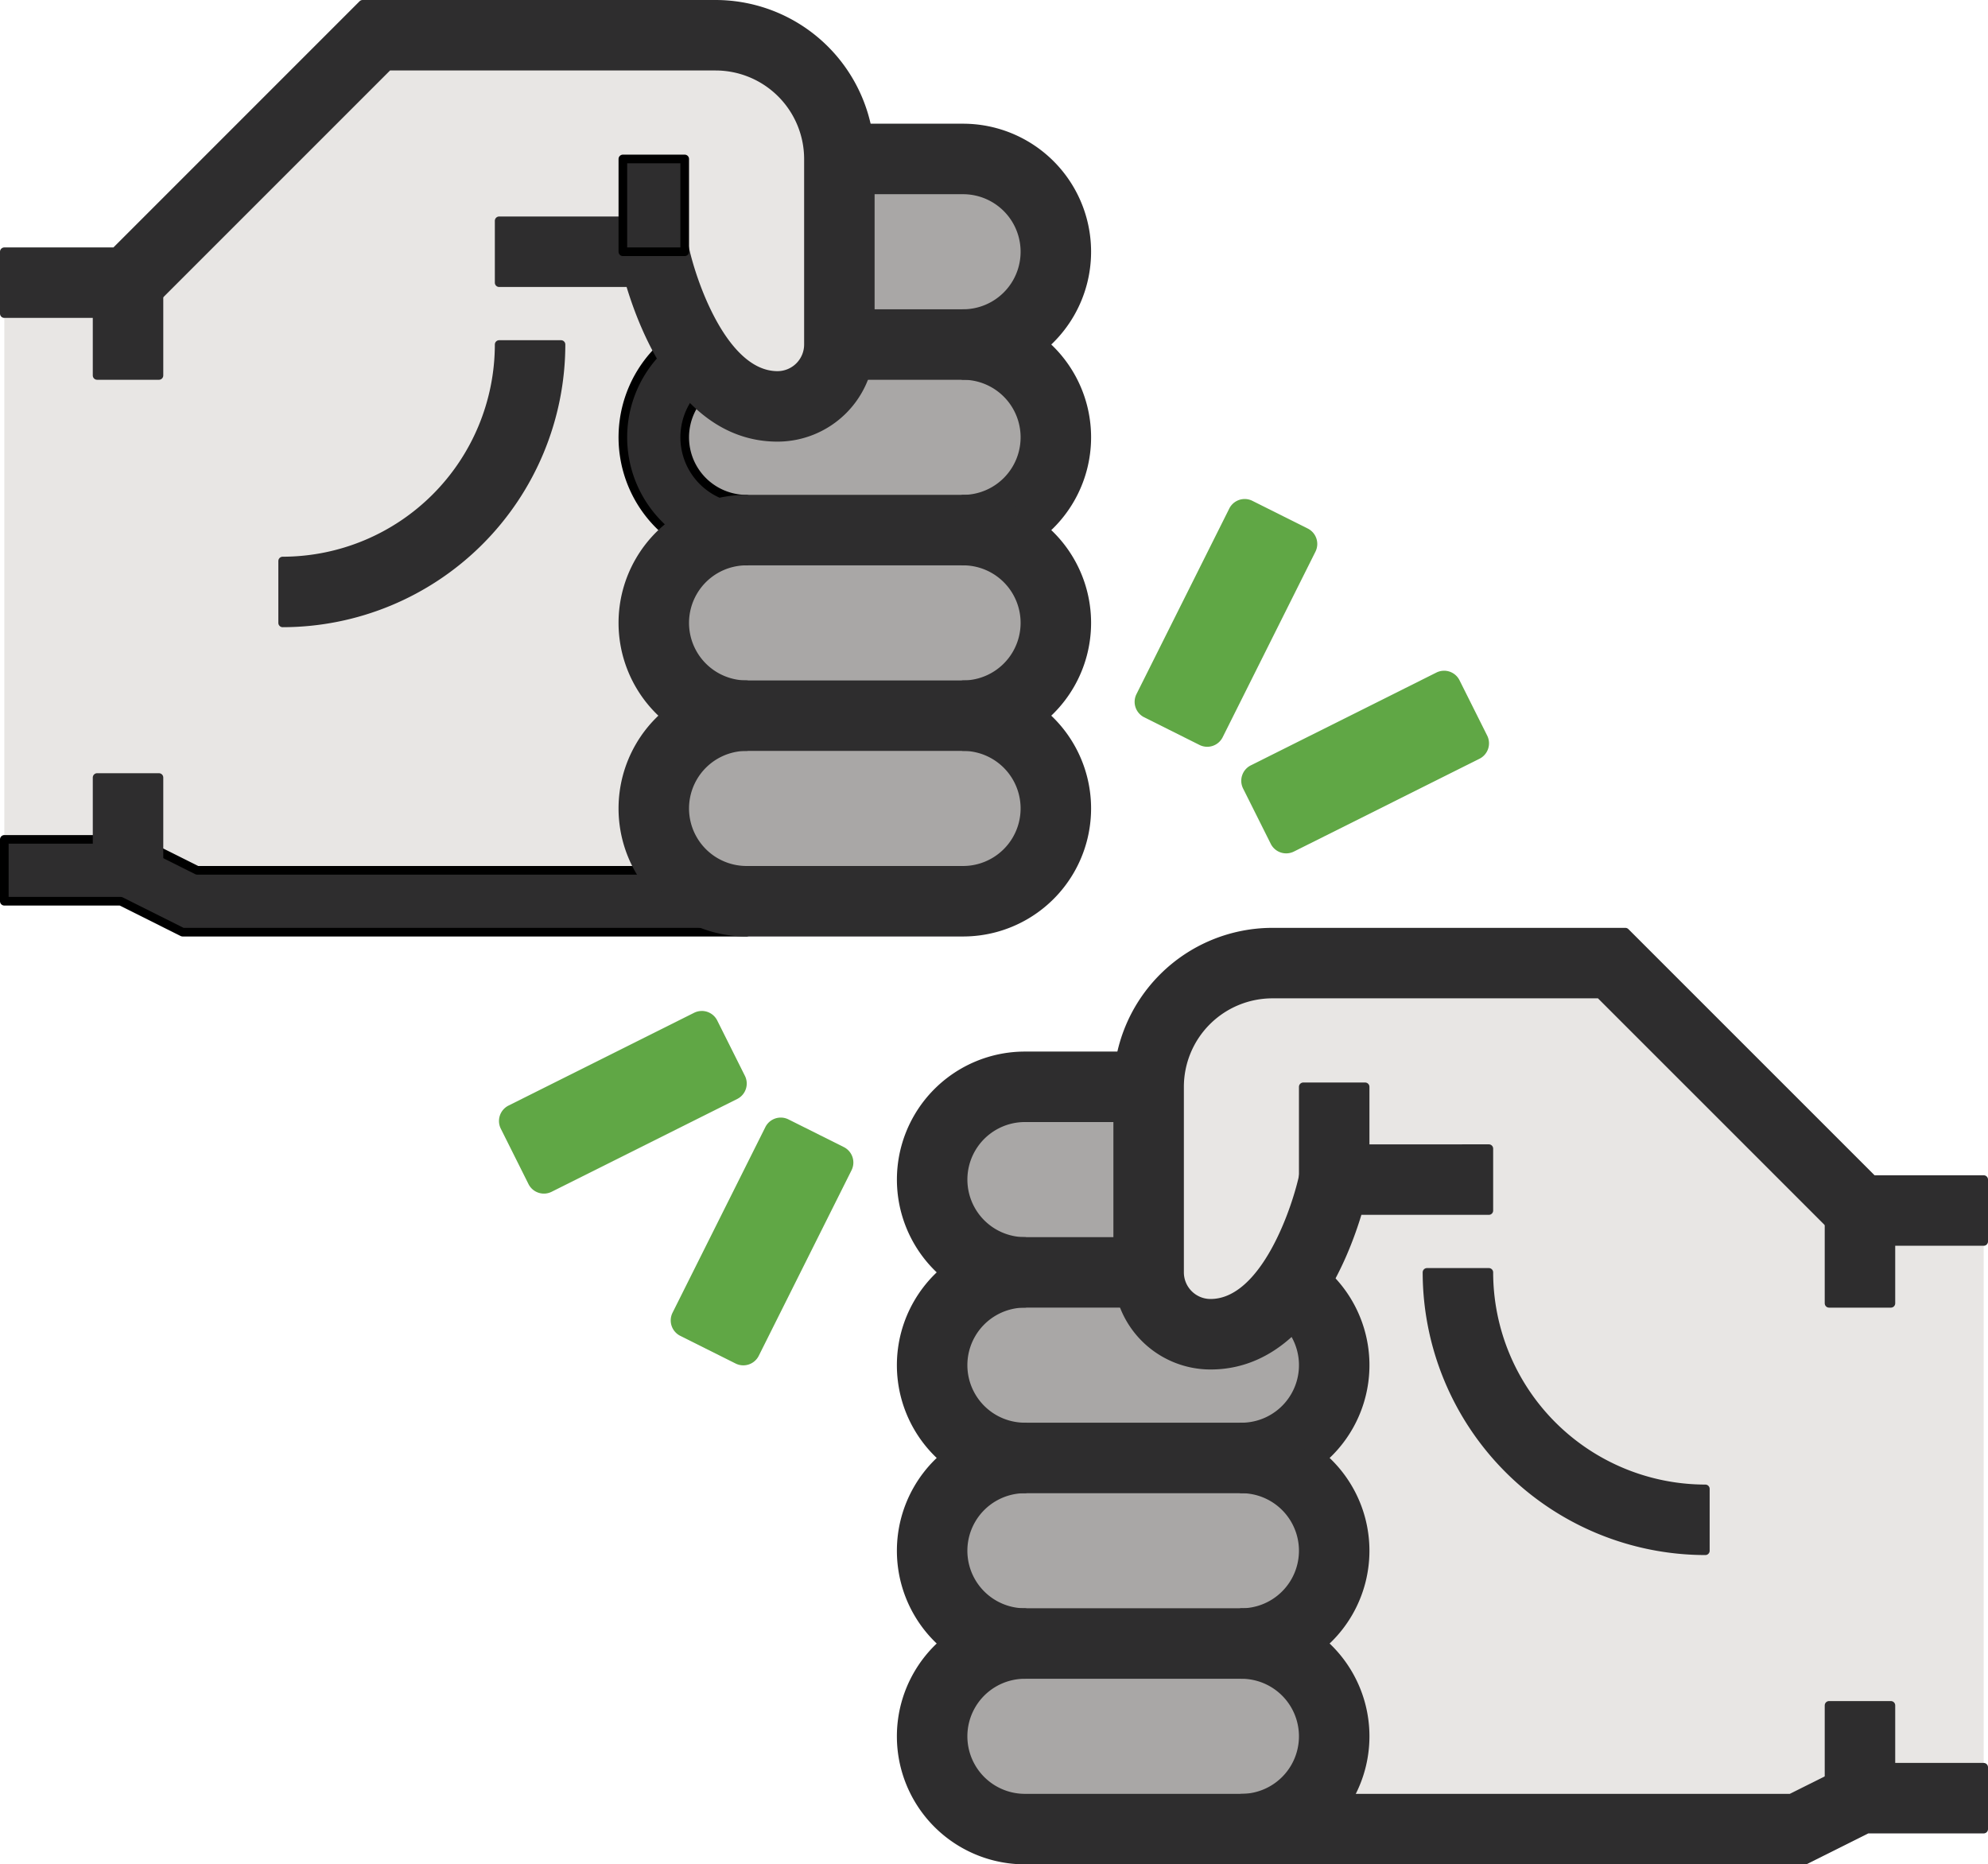
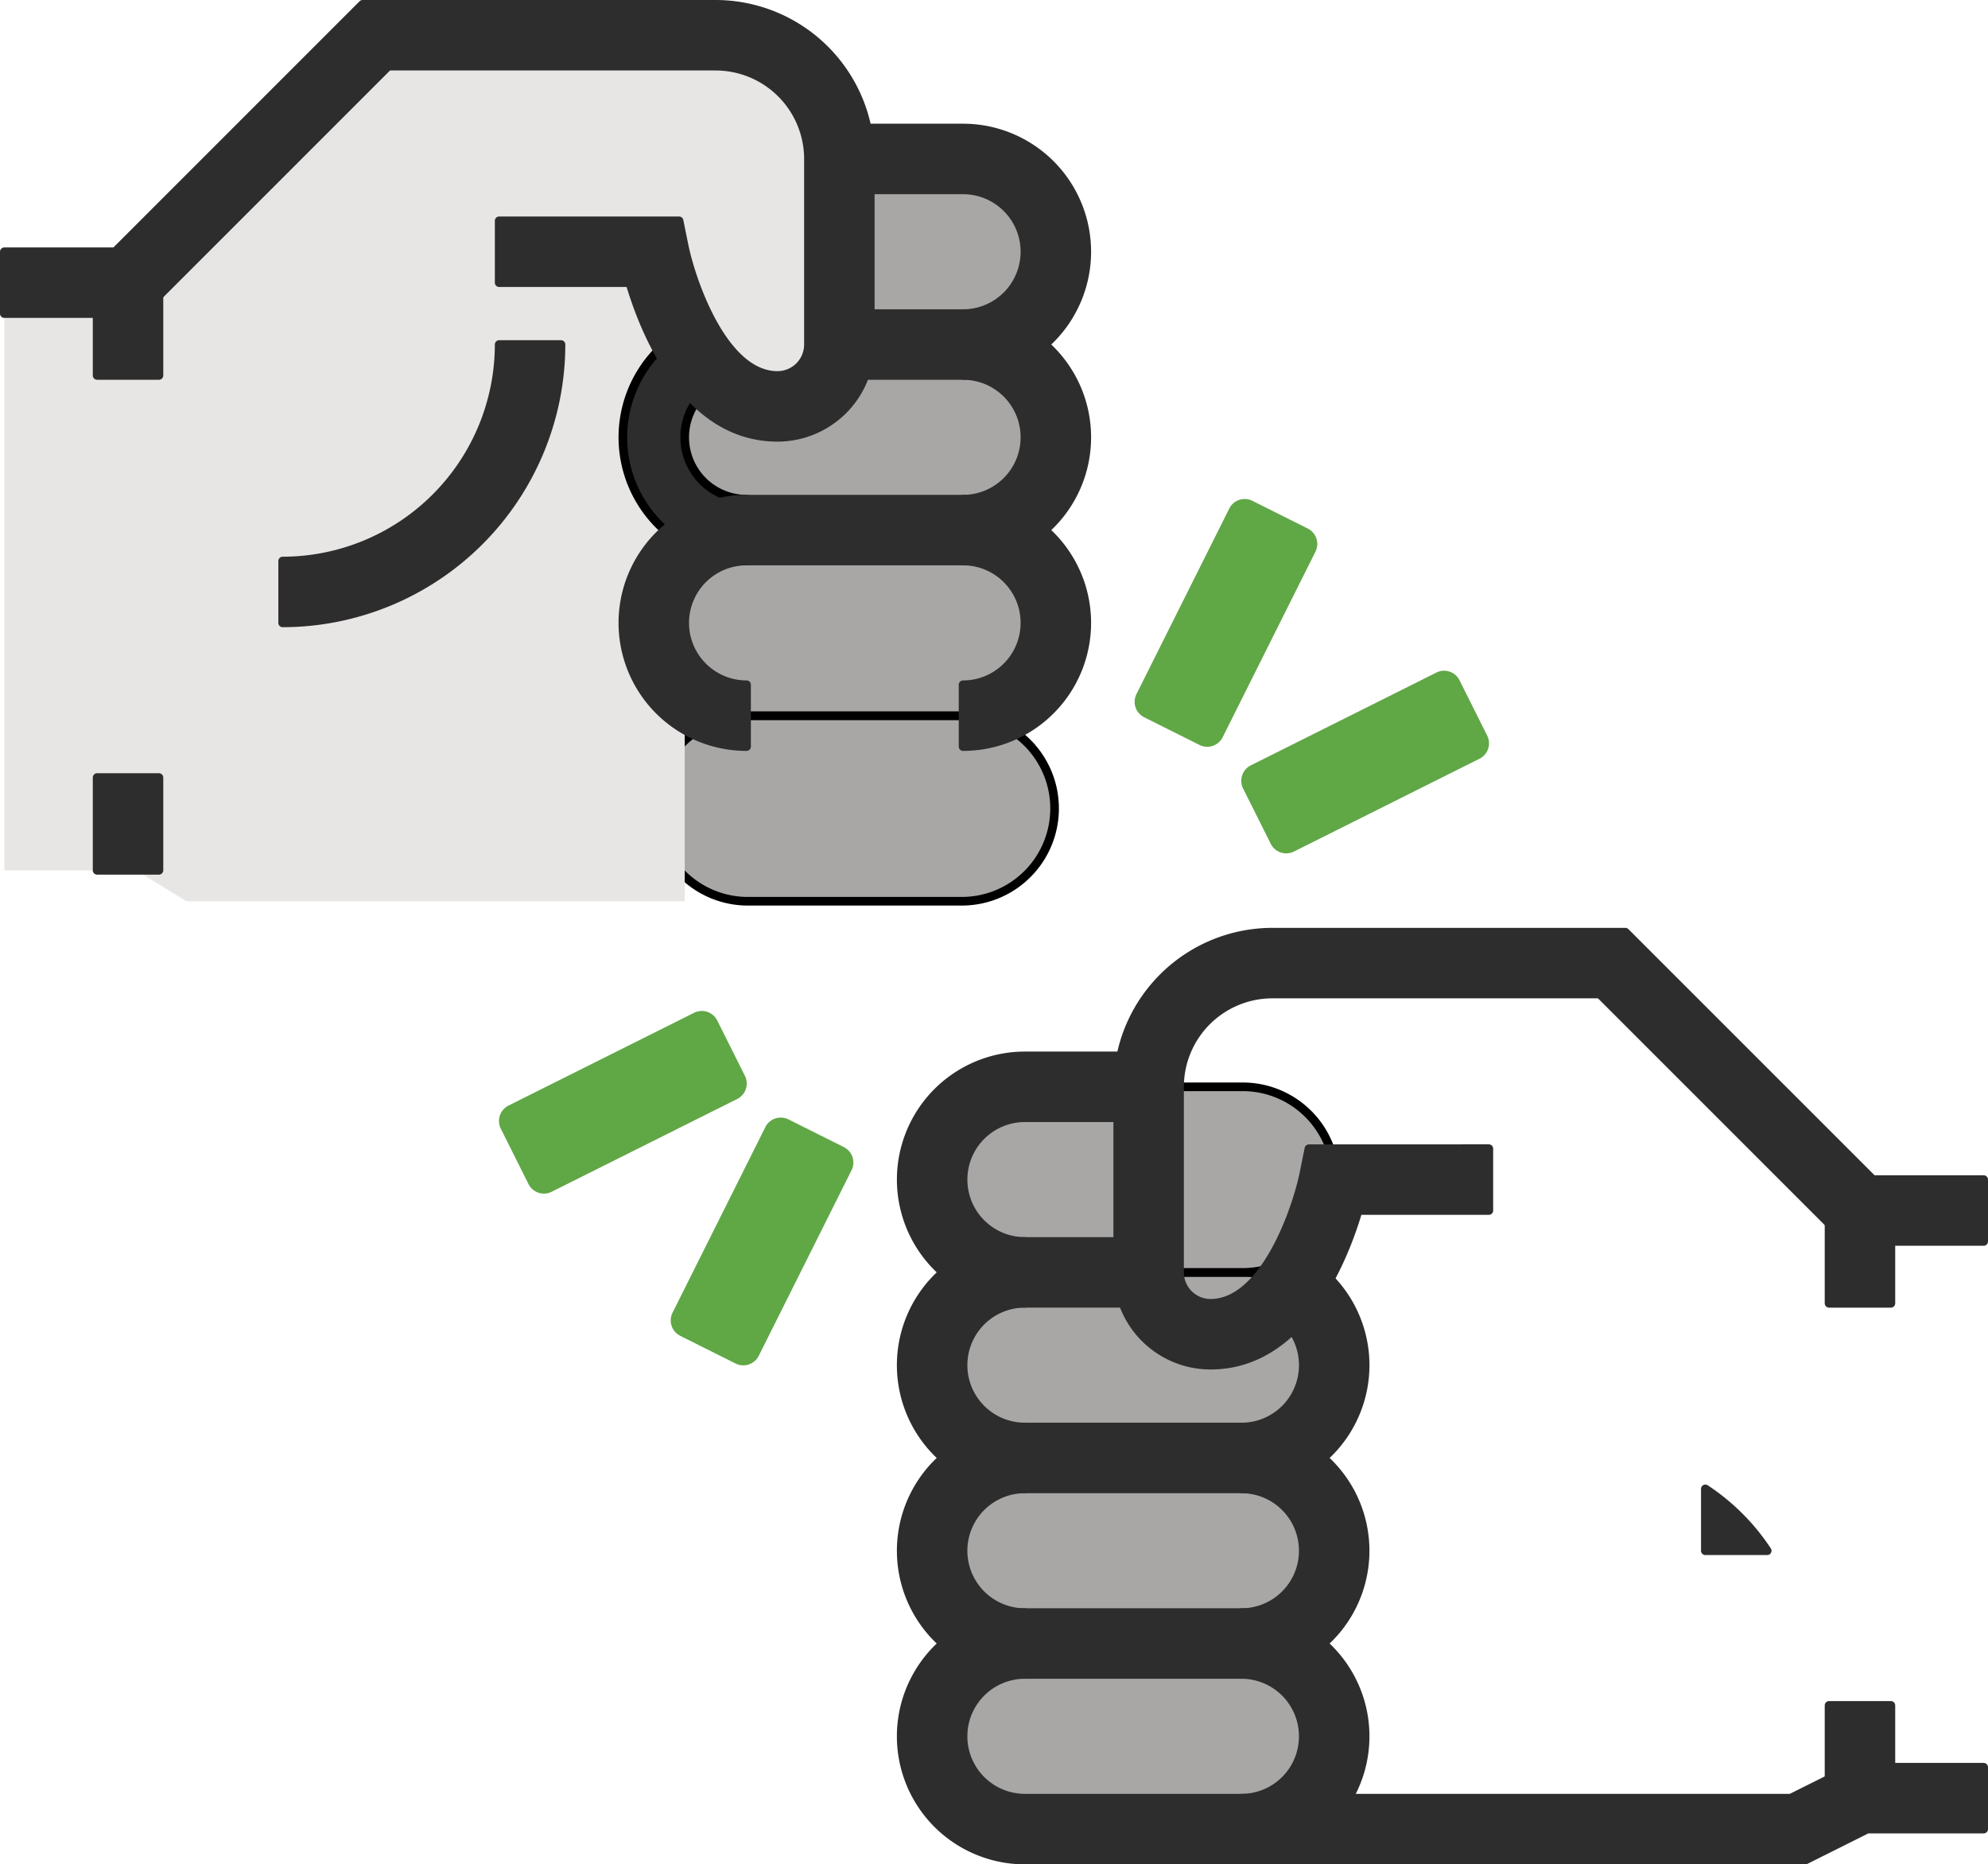
<svg xmlns="http://www.w3.org/2000/svg" viewBox="0 0 115.224 108.054">
  <defs>
    <style>.cls-1{fill:#a9a7a6;}.cls-1,.cls-3{stroke:#000;}.cls-1,.cls-3,.cls-4{stroke-linecap:round;stroke-linejoin:round;stroke-width:0.5px;}.cls-2{fill:#e8e6e4;}.cls-3,.cls-4{fill:#2e2d2e;}.cls-4{stroke:#2e2d2e;}.cls-5{fill:#60a745;}</style>
  </defs>
  <g id="Layer_2" data-name="Layer 2">
    <g id="Layer_1-2" data-name="Layer 1">
      <path class="cls-1" d="M55.819,30.724a5.378,5.378,0,0,0,0-10.755H43.271a5.378,5.378,0,0,0,0,10.755Z" />
      <path class="cls-1" d="M55.819,19.968a5.378,5.378,0,0,0,0-10.755H43.271a5.378,5.378,0,0,0,0,10.755Z" />
      <path class="cls-1" d="M55.819,52.234a5.378,5.378,0,0,0,0-10.755H43.271a5.378,5.378,0,0,0,0,10.755Z" />
      <path class="cls-1" d="M55.819,41.479a5.378,5.378,0,0,0,0-10.755H43.271a5.378,5.378,0,0,0,0,10.755Z" />
      <path class="cls-2" d="M41.479,2.043H21.761L7.42,16.383H.25V50.442H7.885l2.921,1.792h28.88V19.486c1.13,2.094,2.856,4.067,5.378,4.067a3.584,3.584,0,0,0,3.585-3.585V9.213A7.17,7.17,0,0,0,41.479,2.043Z" />
-       <polygon class="cls-3" points="43.271 54.027 10.583 54.027 6.998 52.234 0.25 52.234 0.25 48.649 7.843 48.649 11.428 50.442 43.271 50.442 43.271 54.027" />
      <path class="cls-4" d="M55.819,32.516V28.931a3.585,3.585,0,0,0,0-7.17V18.176a7.17,7.17,0,0,1,0,14.341Z" />
      <path class="cls-4" d="M55.819,21.761h-7.17V18.176h7.17a3.585,3.585,0,0,0,0-7.17h-7.17V7.42h7.17a7.17,7.17,0,0,1,0,14.34Z" />
      <path class="cls-3" d="M43.271,32.516A7.17,7.17,0,0,1,39.279,19.39l1.999,2.976a3.585,3.585,0,0,0,1.994,6.565Z" />
      <path class="cls-4" d="M55.819,43.271V39.686a3.585,3.585,0,1,0,0-7.17H43.271a3.585,3.585,0,1,0,0,7.17v3.585a7.17,7.17,0,0,1,0-14.34h12.548a7.17,7.17,0,1,1,0,14.34Z" />
-       <path class="cls-4" d="M55.819,54.027H43.271a7.17,7.17,0,0,1,0-14.34h12.548a7.17,7.17,0,0,1,0,14.34ZM43.271,43.271a3.585,3.585,0,0,0,0,7.17h12.548a3.585,3.585,0,0,0,0-7.17Z" />
      <rect class="cls-4" x="5.628" y="16.383" width="3.585" height="5.378" />
      <path class="cls-4" d="M16.383,36.101V32.516A12.562,12.562,0,0,0,28.931,19.968h3.585A16.152,16.152,0,0,1,16.383,36.101Z" />
      <path class="cls-4" d="M45.064,25.346c-5.292,0-7.714-6.097-8.56-8.963H28.931V12.798H39.359l.292,1.439c.396,1.952,2.241,7.524,5.413,7.524a1.795,1.795,0,0,0,1.793-1.792V9.213a5.384,5.384,0,0,0-5.378-5.378H22.503l-14.34,14.34H.25V14.591H6.678L21.018.25H41.479a8.973,8.973,0,0,1,8.963,8.963V19.968A5.383,5.383,0,0,1,45.064,25.346Z" />
-       <rect class="cls-3" x="36.101" y="9.213" width="3.585" height="5.378" />
      <rect class="cls-4" x="5.628" y="45.064" width="3.585" height="5.378" />
      <path class="cls-1" d="M59.404,84.5a5.378,5.378,0,1,1,0-10.755H71.952a5.378,5.378,0,1,1,0,10.755Z" />
      <path class="cls-1" d="M59.404,73.745a5.378,5.378,0,1,1,0-10.755H71.952a5.378,5.378,0,1,1,0,10.755Z" />
      <path class="cls-1" d="M59.404,106.011a5.378,5.378,0,1,1,0-10.755H71.952a5.378,5.378,0,1,1,0,10.755Z" />
      <path class="cls-1" d="M59.404,95.256a5.378,5.378,0,1,1,0-10.755H71.952a5.378,5.378,0,0,1,0,10.755Z" />
-       <path class="cls-2" d="M66.575,62.99V73.745A3.584,3.584,0,0,0,70.16,77.33c2.522,0,4.248-1.973,5.378-4.067V106.011h28.88l2.921-1.792h7.635V70.16h-7.17l-14.341-14.34H73.745A7.17,7.17,0,0,0,66.575,62.99Z" />
      <polygon class="cls-4" points="104.641 107.804 71.952 107.804 71.952 104.218 103.796 104.218 107.381 102.426 114.974 102.426 114.974 106.011 108.226 106.011 104.641 107.804" />
      <path class="cls-4" d="M59.404,86.293a7.17,7.17,0,1,1,0-14.341v3.585a3.585,3.585,0,0,0,0,7.17Z" />
      <path class="cls-4" d="M66.575,75.537h-7.17a7.17,7.17,0,1,1,0-14.34h7.17v3.585h-7.17a3.585,3.585,0,0,0,0,7.17h7.17Z" />
      <path class="cls-4" d="M71.952,86.293V82.708a3.585,3.585,0,0,0,1.994-6.565l1.999-2.976a7.17,7.17,0,0,1-3.993,13.126Z" />
      <path class="cls-4" d="M71.952,97.048V93.463a3.585,3.585,0,0,0,0-7.17H59.404a3.585,3.585,0,0,0,0,7.17v3.585a7.17,7.17,0,1,1,0-14.34H71.952a7.17,7.17,0,1,1,0,14.34Z" />
      <path class="cls-4" d="M71.952,107.804H59.404a7.17,7.17,0,1,1,0-14.341H71.952a7.17,7.17,0,0,1,0,14.341ZM59.404,97.048a3.585,3.585,0,0,0,0,7.17H71.952a3.585,3.585,0,0,0,0-7.17Z" />
      <rect class="cls-4" x="106.011" y="70.16" width="3.585" height="5.378" />
-       <path class="cls-4" d="M98.841,89.878a16.152,16.152,0,0,1-16.133-16.133h3.585A12.562,12.562,0,0,0,98.841,86.293Z" />
+       <path class="cls-4" d="M98.841,89.878h3.585A12.562,12.562,0,0,0,98.841,86.293Z" />
      <path class="cls-4" d="M70.16,79.123a5.383,5.383,0,0,1-5.378-5.378V62.99a8.973,8.973,0,0,1,8.963-8.963h20.46l14.341,14.34h6.428v3.585h-7.912l-14.341-14.34H73.745A5.384,5.384,0,0,0,68.367,62.99V73.745A1.795,1.795,0,0,0,70.16,75.537c3.172,0,5.017-5.572,5.413-7.524l.291-1.436,10.429-.003V70.16H78.72C77.874,73.025,75.452,79.123,70.16,79.123Z" />
-       <rect class="cls-4" x="75.537" y="62.99" width="3.585" height="5.378" />
      <rect class="cls-4" x="106.011" y="98.841" width="3.585" height="5.378" />
      <path class="cls-5" d="M69.971,42.781a.498.498,0,0,1-.224-.053L66.54,41.125a.5.5,0,0,1-.224-.671l5.378-10.756a.504.504,0,0,1,.289-.251.517.517,0,0,1,.158-.025.498.498,0,0,1,.224.053l3.207,1.603a.5.5,0,0,1,.224.671l-5.378,10.756a.503.503,0,0,1-.289.251A.518.518,0,0,1,69.971,42.781Z" />
      <path class="cls-5" d="M72.141,29.922l3.207,1.604L69.971,42.281l-3.207-1.604,5.378-10.755m0-1a1,1,0,0,0-.894.553L65.869,40.23a1,1,0,0,0,.447,1.342l3.207,1.604a1,1,0,0,0,1.342-.447l5.378-10.755a1,1,0,0,0-.447-1.342l-3.207-1.604a1,1,0,0,0-.447-.106Z" />
      <path class="cls-5" d="M74.547,48.96a.501.501,0,0,1-.448-.276l-1.603-3.206a.501.501,0,0,1,.224-.671l10.755-5.378a.497.497,0,0,1,.224-.053.518.518,0,0,1,.158.025.504.504,0,0,1,.289.251L85.75,42.859a.501.501,0,0,1-.224.671L74.77,48.907A.495.495,0,0,1,74.547,48.96Z" />
      <path class="cls-5" d="M83.698,39.875l1.604,3.207L74.547,48.46l-1.604-3.207,10.755-5.378m-.001-1a.995.995,0,0,0-.446.106L72.496,44.359A1,1,0,0,0,72.049,45.7l1.604,3.207a1,1,0,0,0,1.342.447l10.755-5.378a1,1,0,0,0,.447-1.342l-1.604-3.207a1,1,0,0,0-.895-.553Z" />
      <path class="cls-5" d="M31.525,68.678a.517.517,0,0,1-.158-.025.504.504,0,0,1-.289-.251l-1.603-3.207a.5.5,0,0,1,.224-.671l10.755-5.378a.498.498,0,0,1,.224-.053.518.518,0,0,1,.158.025.504.504,0,0,1,.289.251l1.603,3.207a.5.5,0,0,1-.224.671L31.749,68.626A.499.499,0,0,1,31.525,68.678Z" />
      <path class="cls-5" d="M40.677,59.594l1.604,3.207L31.525,68.178l-1.604-3.207L40.677,59.594m-.001-1a.996.996,0,0,0-.447.106L29.474,64.077a1,1,0,0,0-.447,1.342l1.604,3.207a.999.999,0,0,0,1.342.447l10.755-5.378a1,1,0,0,0,.447-1.342l-1.604-3.207a1,1,0,0,0-.895-.553Z" />
      <path class="cls-5" d="M43.083,78.632a.499.499,0,0,1-.224-.053l-3.207-1.603a.5.5,0,0,1-.224-.671L44.806,65.55a.501.501,0,0,1,.448-.276.493.493,0,0,1,.223.053l3.207,1.603a.501.501,0,0,1,.224.671L43.53,78.355a.504.504,0,0,1-.289.251A.518.518,0,0,1,43.083,78.632Z" />
      <path class="cls-5" d="M45.253,65.773,48.46,67.376,43.082,78.132l-3.207-1.604,5.378-10.755m0-1a1,1,0,0,0-.894.553L38.981,76.081a1,1,0,0,0,.447,1.342l3.207,1.604a1,1,0,0,0,1.342-.447l5.378-10.755a1,1,0,0,0-.447-1.342L45.7,64.879a1,1,0,0,0-.447-.106Z" />
    </g>
  </g>
</svg>